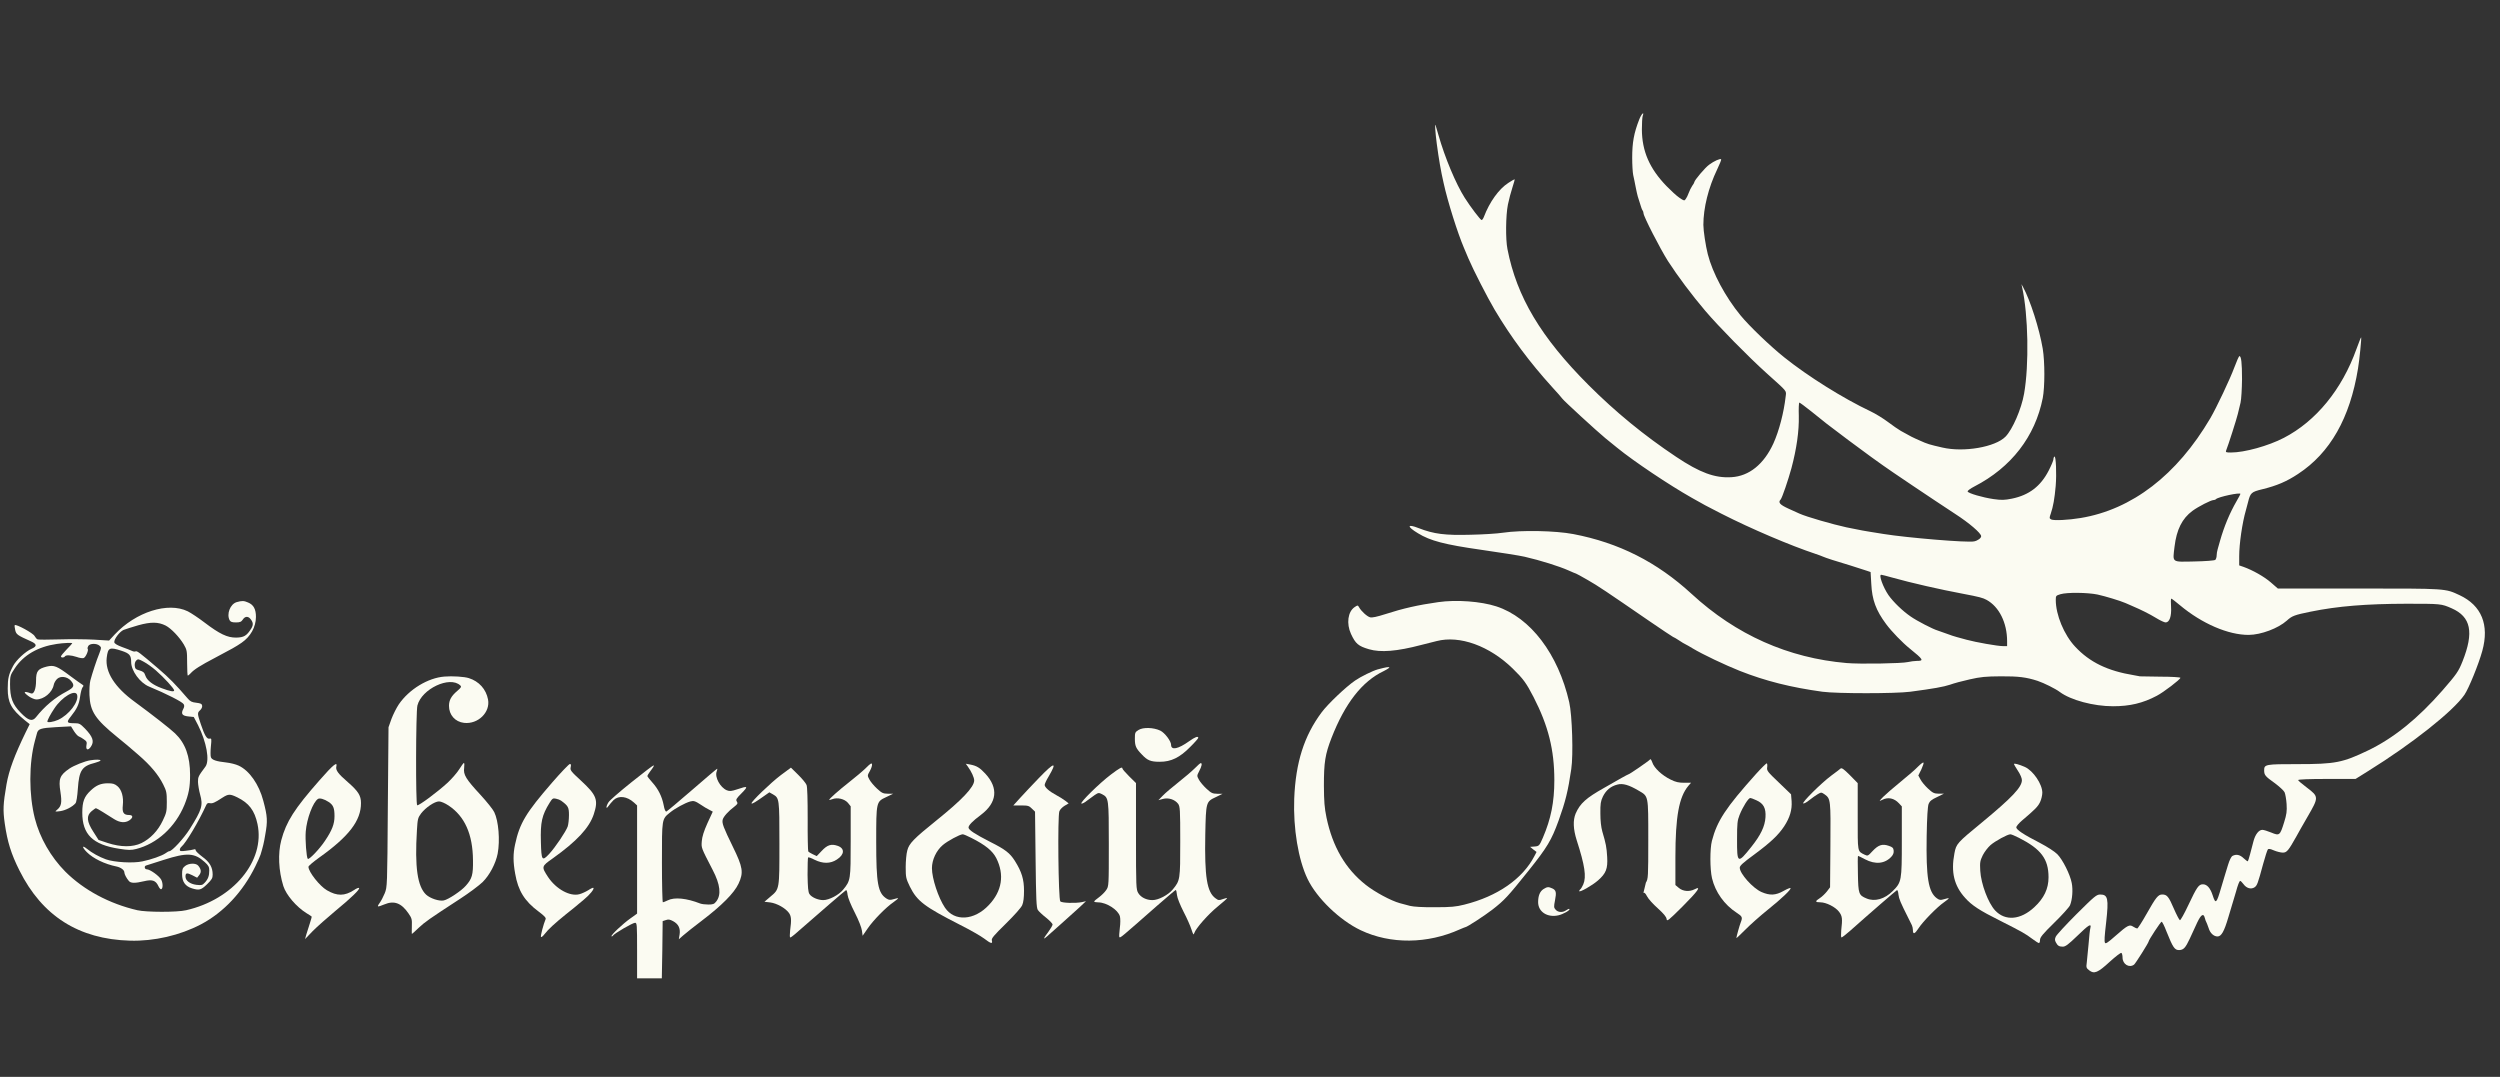
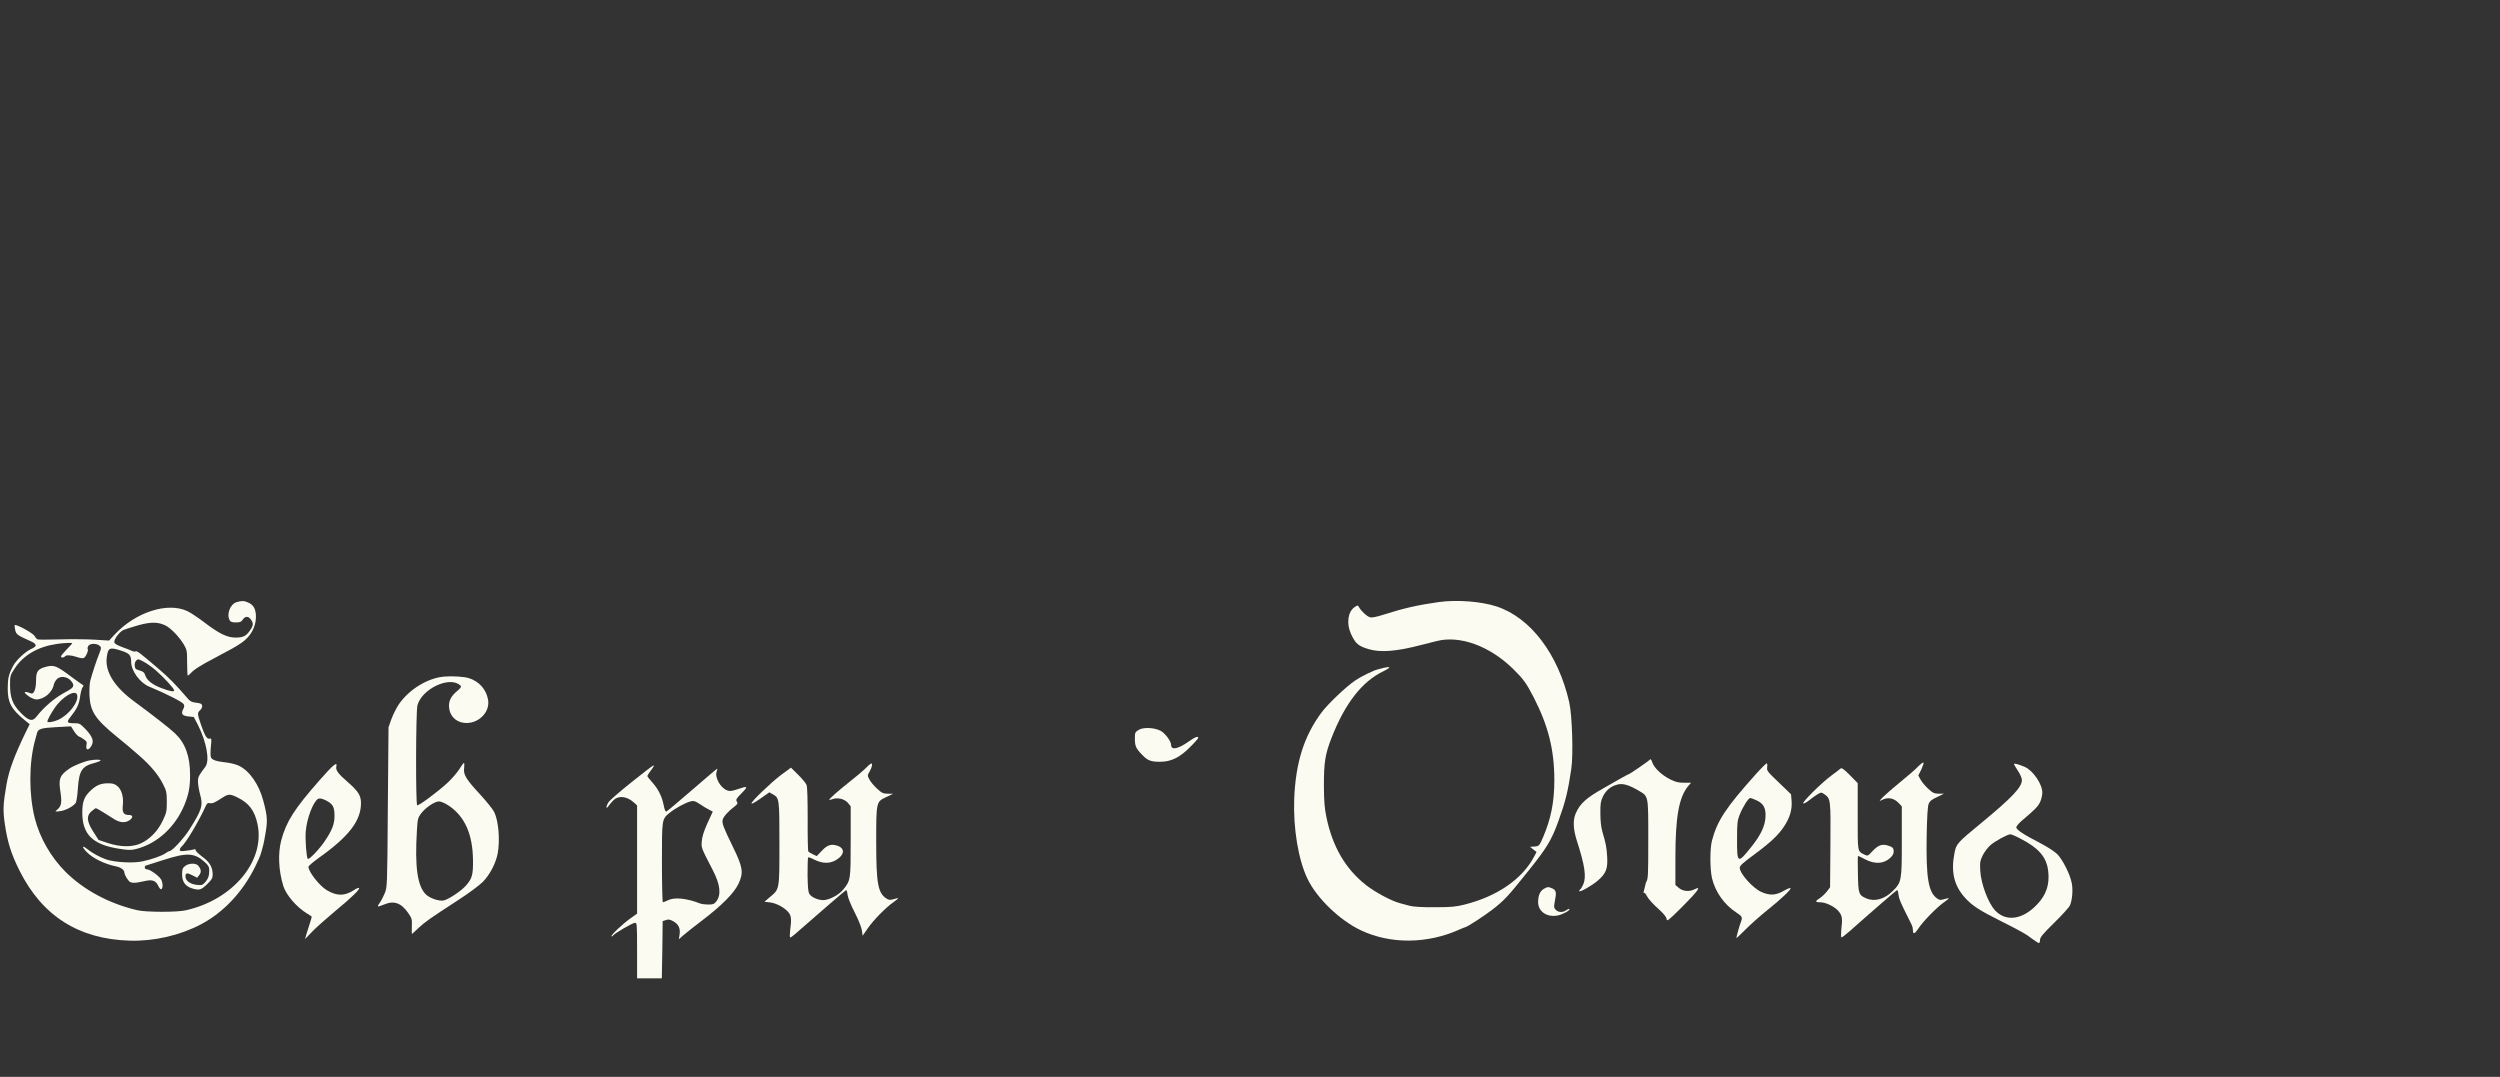
<svg xmlns="http://www.w3.org/2000/svg" version="1.1" id="Слой_1" x="0px" y="0px" width="9806.4px" height="4224px" viewBox="0 0 9806.4 4224" style="enable-background:new 0 0 9806.4 4224;" xml:space="preserve">
  <rect x="0" y="0" width="9806.4" height="4224" fill="#333333" stroke="none" />
  <style type="text/css"> .st0{fill:#FBFBF2;} </style>
-   <path class="st0" d="M6430,468.5c-20.9,53.8-27.6,90.3-27.6,150.7c0,27.1,1.8,57.4,4,67.6c2.2,10.2,6.7,30.7,9.3,45.4 c2.7,14.7,6.7,31.6,8.4,37.8c2.2,6.2,6.2,20,9.8,31.1c3.1,11.1,7.1,21.8,9.3,24.5c1.8,2.2,3.6,7.1,3.6,11.1 c0,12,64.9,138.3,95.5,186.8c37.8,58.7,95.1,135.2,146.6,195.6c53.3,62.7,169.3,180.5,239.9,244.1c84.9,76.5,78.2,67.6,75.5,92.5 c-7.1,62.7-25.8,134.7-48,183.6c-37.3,81.8-95.5,128.5-164.4,132.5c-65.3,4-123.5-17.3-217.3-80 c-125.3-83.6-237.7-175.6-343.5-281.5c-186.6-186.8-281.7-345.9-318.1-533.6c-7.6-38.2-6.7-131.2,1.8-173.9 c4-19.6,12-50.2,17.8-67.6c5.8-17.8,9.8-32,8.4-32c-1.3,0-12.4,6.2-24.4,14.2c-36.9,23.6-73.8,74.7-96,133.4 c-2.7,7.1-6.7,12.4-8.9,12.4c-4.4,0-44-52-66.2-87.2c-34.7-54.7-77.8-157.4-103.1-246.3c-5.3-18.2-10.7-35.6-11.1-37.8 c-4-12.5-1.3,28,4.4,71.1c8,60.5,16,107.2,27.1,155.6c15.6,71.6,55.1,196.5,79.5,253.4c3.1,7.1,11.1,26.2,17.8,42.2 c17.8,42.2,74.2,152.5,102.6,200.5c64.9,109.4,138.2,207.2,225.7,303.7c20,21.3,37.3,41.8,39.5,44.9c4,7.1,137.7,129.8,169.3,155.6 c12,9.8,32.9,26.7,46.6,37.8c64.9,52.9,203.5,145.8,293.3,196.5c43.5,24.9,56,31.6,116,62.2c116,59.1,269.7,124.5,368.8,157.4 c11.1,3.6,24,8.5,28.9,10.7c11.1,4.9,47.5,16.9,108.9,35.1c25.8,8,53.8,16.9,62.2,20l15.6,5.3l2.7,46.2 c3.1,63.1,18.2,104.1,58.2,157.9c21.3,28.9,64.4,73.4,93.3,96.5c53.3,43.1,56,48,26.7,48c-8.9,0-24.4,2.2-34.2,4.4 c-23.1,5.8-187.9,8.5-240.4,4c-229.3-19.6-434.1-110.7-608.3-271.2c-136.4-125.4-285.3-200.5-464.3-234.8 c-69.8-13.3-203.5-16-275.5-5.3c-23.1,3.6-80,7.1-126.6,8c-100.9,2.7-144.4-2.7-203.9-25.8c-46.2-18.2-48-7.1-3.1,20 c48.4,29.8,105.3,44.5,248.4,64.9c71.1,10.2,151.1,22.7,169.7,27.1c61.8,14.2,136.9,37.8,172.4,53.8c15.1,6.7,28.4,12.5,29.8,12.5 c0.9,0,21.3,11.1,45.3,24.9c42.7,24.5,70.7,43.6,243.5,162.3c46.6,32,87.5,59.1,91.1,60.9c3.6,1.3,14.7,7.6,24.4,14.2 c9.8,6.7,20.9,13.3,24.4,14.7c3.6,1.8,16.9,8.9,28.9,16.5c38.2,23.1,127.5,65.4,184.4,88c101.3,40,201.3,64.9,324.3,81.8 c56.9,7.6,285.3,7.6,344.3,0c93.8-12.5,130.2-19.1,156-27.6c14.2-5.3,49.3-14.7,77.3-20.9c43.1-9.8,62.6-11.6,122.2-12 c69.8-0.4,100,3.6,144,17.8c24.9,8.4,70.2,30.7,87.1,43.6c43.1,32,132.4,56,208.8,56c65.8,0,116.9-12,171.5-40.9 c26.7-13.8,92.9-64.5,92.9-70.7c0-2.2-35.1-4.4-77.8-4.4c-42.6-0.4-79.1-0.9-80.9-1.3c-2.2-0.4-12.4-2.7-23.6-4.4 c-103.5-16.9-173.7-51.1-230.2-111.6c-44-46.7-76.4-125.4-76.4-183.6c0-16.5,0.9-17.3,18.7-22.7c25.3-7.6,105.7-6.7,144.8,1.3 c30.7,6.7,89.3,24.5,109.8,33.4c4.9,2.2,16.9,7.6,26.6,11.6c36.4,15.6,67.5,31.1,94.6,47.6c15.1,9.3,31.6,16.9,36.4,16.9 c15.1,0,23.6-24,21.3-60.9c-1.3-17.8-0.9-32.5,0.9-32.5s16.9,11.6,33.8,25.8c86.6,72.5,190.2,116.9,270.1,116.5 c48.4-0.4,115.5-25.8,149.3-56c20.4-18.7,30.2-22.2,93.3-35.1c106.6-21.8,218.6-30.7,375.4-31.1c136,0,136.9,0,177.7,17.8 c76,33.4,88.4,93.8,42.7,208.5c-16,40-23.1,49.8-78.6,113.8c-96,109.8-191.1,186.8-291.5,235.2c-100.4,48-128.4,53.8-275.5,53.8 c-128.4,0-132.4,0.9-132.4,24.5c0,18.2,4.4,23.6,40,48.9c18.7,13.8,36.9,30.2,40,36.9s6.7,27.6,8,46.2c1.8,28.9,0,40.5-9.8,72 c-16,51.6-18.2,53.4-50.2,40c-14.2-5.8-29.8-10.7-35.1-10.7c-13.8,0-28,17.8-35.1,45.8c-3.6,13.8-9.8,36.5-13.3,50.7 c-3.6,13.8-7.6,25.8-8.4,26.7c-0.9,1.3-8.4-4-16.4-11.6c-14.7-14.2-29.3-17.3-44-9.3c-4.9,2.7-12,16.9-17.8,36.5 c-5.3,17.8-11.6,37.3-13.3,43.6c-2.2,6.2-8,26.2-13.3,44.5c-18.2,62.7-21.8,65.8-33.3,29.8c-9.3-28.5-22.2-43.1-38.2-43.1 c-16.4,0-23.5,10.2-57.3,81.8c-15.6,33.3-30.7,60-32.9,59.1c-2.7-0.9-13.3-21.3-24-45.8c-20-47.1-27.1-55.1-45.3-55.1 c-16,0-24.4,10.2-61.8,76.5c-17.8,31.6-34.2,56.9-36.4,56.9s-9.3-3.1-15.6-7.1c-14.7-9.8-21.8-6.2-69.8,36 c-30.6,27.1-39.1,32.5-41.3,26.7c-2.7-6.2-1.8-24,4.9-80.9c10.2-92,6.7-108-23.1-108c-14.7,0-21.8,5.8-92.9,76.5 c-42.2,42.2-79.1,82.3-81.8,88.9c-4,8.9-4,14.2,0.4,22.2c7.1,13.3,12.4,16.9,27.5,16.9c10.2,0,21.8-8.9,56.4-42.2 c45.3-44,56.4-50.7,51.5-31.1c-1.8,6.2-4.9,34.7-7.1,63.6c-2.7,28.5-5.8,61.4-7.1,72.5c-2.7,18.7-1.8,21.3,9.8,30.2 c19.1,15.1,33.8,9.3,80.4-33.8c22.7-20.5,43.1-36.5,45.8-34.7c2.2,1.3,4.4,9.8,4.4,18.2c0,26.2,26.2,42.2,45.3,27.6 c5.8-4.5,56.9-85.8,56.9-90.3c0-5.8,48-78.7,51.1-77.8c2.7,0.4,11.1,17.3,18.7,37.4c25.8,64.5,32.4,73.8,49.8,73.8 c17.3-0.4,24.9-8.4,41.8-44.5c8.4-18.2,21.8-46.7,29.3-63.6c15.1-31.6,24.9-37.8,29.8-17.8c1.8,7.1,4.4,14.2,6.2,16.9 c1.3,2.2,5.3,12.9,8.9,23.1c5.8,19.6,20,32.5,34.7,32.5c15.1,0,26.2-19.6,42.6-75.6c9.3-30.7,18.2-60.5,20-66.7 c2.2-6.2,6.2-20,9.3-31.1c8-29.3,13.8-44.5,17.3-44.5c1.8,0,7.6,5.8,12.9,12.9c11.6,16,29.3,20.9,42.7,12.5 c10.7-7.1,13.3-14.7,34.2-92c7.6-28,16-53.4,18.2-56.5c3.1-4,8.9-3.1,24.4,3.6c10.7,4.5,26.7,8.5,34.7,8.5 c15.6,0,22.2-8.5,52.4-62.3c5.8-11.1,26.2-46.7,44.9-79.1c44-76,44-77.8-2.7-113.4c-19.1-14.2-34.7-27.6-34.7-29.8 c0-2.7,43.5-4.4,112.4-4.4h112.9l49.8-31.1c171.1-106.3,332.8-234.3,377.2-298.8c16.9-24.5,56-120.5,70.2-172.5 c28-101.8-2.7-177.9-88.9-218.3c-57.3-26.7-49.3-26.2-395.9-26.2H8935l-27.6-24c-26.2-22.7-70.2-47.6-107.1-60.9l-16.9-5.8v-36 c0-48.5,12-131.2,26.2-180.1c2.2-8.5,6.2-22.7,8.4-31.6c9.3-37.3,12.9-40.5,56.4-51.1c56.4-13.8,95.1-30.2,140-60 c125.7-82.3,203.5-219.2,235-413.1c5.8-34.2,14.2-120.9,12.4-122.7c-0.9-0.9-8.9,20-18.6,46.2c-56.9,158.7-158.6,282.8-284.8,348.2 c-60.9,31.6-154.2,57.4-207.1,57.4c-19.6,0-21.8-0.9-19.1-8c8-19.6,41.8-125.4,45.8-143.2c2.7-11.1,7.6-31.1,10.7-44.5 c3.1-13.8,5.3-53.8,5.8-91.2c0-64.5-3.1-91.2-10.2-91.2c-2.2,0-11.1,20.5-20.4,45.4c-16,43.6-69.8,157.4-93.8,198.3 c-131.1,222.8-307,357.9-508.7,391.3c-47.1,8-105.3,10.7-115.1,5.8c-8-4.4-8-5.8-1.8-23.6c9.3-27.6,14.7-58.2,19.1-108 c4-48.5,0.9-119.2-4.9-115.2c-2.2,1.3-4,6.2-4,10.7s-8.4,24.5-18.7,44.5c-31.6,61.4-76.9,96-144,109.8c-28.9,5.8-40.4,6.2-72,1.8 c-42.7-6.2-99.5-22.7-101.8-29.8c-0.9-3.1,10.7-11.6,26.2-19.6c144.9-74.7,238.6-196.1,268.4-346.8c8.4-43.6,8.4-142.3,0-193.4 c-13.3-78.7-48.9-190.3-77.3-242.3l-6.2-11.1l2.7,12.5c24,107.6,27.6,304.6,7.6,417.1c-10.2,59.1-45.3,140.5-72.9,168.5 c-40,40.9-163.5,62.3-247.5,42.7c-51.1-11.6-59.5-14.2-88.9-27.6c-27.6-12-35.6-16-74.2-37.8c-9.3-5.3-32-20.9-50.2-34.7 s-49.3-32.9-68.9-42.2c-106.2-50.2-244.4-136.5-337.7-211.2c-55.1-44-136.9-122.3-172-165c-59.1-72-109.8-166.3-128.4-240.1 c-8-31.1-17.3-91.6-17.3-114.7c0-66.3,19.6-145.8,54.2-217.9c9.8-20.5,16.9-37.8,15.6-39.6c-4-3.6-27.6,6.7-47.1,21.3 c-15.6,11.1-58.2,61.4-58.2,68.5c0,1.8-3.6,8.4-8.4,14.7c-4.4,6.7-10.7,19.1-13.8,28c-3.1,8.9-8.4,19.6-11.6,23.6 c-5.3,7.6-6.7,7.1-24.9-5.3c-10.7-7.1-33.3-28-50.6-45.8c-66.6-68.9-96-137-96.4-221.9c0-23.1,1.3-46.7,3.1-52.5 C6450.9,434.7,6438.9,446.2,6430,468.5z M7104.6,1613.5c23.5,18.7,50.6,40.4,60.4,48.4c26.6,20.9,143,108,175,130.7 c15.5,11.1,36.4,26.2,46.6,33.3c22.2,16.4,194.1,132,281.1,188.9c57.3,36.9,103.5,76.9,103.5,88.4c0,7.6-12.9,17.3-27.5,20.4 c-24.4,5.8-263.3-14.2-354.4-28.9c-13.3-2.2-38.2-6.2-55.5-8.9c-16.9-2.7-39.1-6.7-48.8-8.9c-9.8-1.8-28.9-5.8-42.2-8.4 c-53.7-11.6-156.8-41.3-184.3-53.8c-4.9-2.2-24.4-11.1-43.1-19.5c-34.2-15.6-41.8-24.5-30.6-36c5.8-6.7,29.3-75.5,42.2-122.7 c20.4-76.4,30.2-146.2,28.9-204.4c-0.9-29.3,0-52.9,2.2-52.9C7060.2,1579.3,7081.1,1594.8,7104.6,1613.5z M8788.2,1937.5 c0,1.3-6.7,13.8-14.7,27.6c-27.5,47.6-49.3,100-65.3,156.4c-3.1,11.1-7.1,25.8-9.3,32.9c-2.2,7.1-4,18.2-4,24.9s-2.7,14.2-5.3,16.9 c-3.6,2.7-38.6,5.3-82.6,6.2c-90.2,1.8-84.8,5.8-77.3-57.8c8-67.1,29.7-110.7,70.6-140.9c23.1-16.9,72.4-42.2,82.6-42.2 c3.1,0,7.6-1.3,9.3-3.6C8701.1,1949,8788.2,1930.4,8788.2,1937.5z M7422.2,2265.5c74.2,20.9,189.2,47.1,277.6,63.6 c65.3,12.4,78.2,16,92.8,24c49.3,27.1,80.4,89.8,80.4,162.2v19.1h-16.9c-20.4,0-105.7-15.1-141.7-24.9c-14.2-4-31.5-8.5-39.1-10.7 c-7.1-1.8-25.3-7.6-40-13.3c-14.7-5.3-30.6-10.7-35.1-12.4c-18.2-5.3-80.4-37.3-105.3-54.7c-32-21.8-68.4-57.3-87.5-84.4 c-21.3-31.5-38.6-79.5-28.4-79.5C7380.9,2254.4,7400.5,2259.3,7422.2,2265.5z" />
  <path class="st0" d="M928.3,2361.9c-25.3,7.6-40.4,46.7-27.5,71.1c3.6,6.2,9.3,8.5,24.4,8.5c16,0,21.3-2.2,27.1-11.1 c8.4-12.9,20-14.2,29.3-3.6c12,14.2,12.9,24,4,38.7c-17.8,28.4-28.9,35.1-59.5,35.5c-34.2,0.4-64.8-14.2-124.3-59.5 c-22.6-17.3-52-36.9-65.3-43.6c-77.3-37.8-203.4,2.2-286.4,90.7l-22.2,24l-60-3.6c-32.9-1.8-94.6-2.2-136.8-0.9s-79.9,1.3-83.5,0 c-3.6-1.3-8.9-7.6-12-13.3c-5.3-11.1-72.4-47.6-77.7-42.7c-1.3,1.8-0.4,10.2,1.8,19.6c4,16.9,8,20,61.7,44 c24,10.7,24.4,19.6,2.2,29.3c-23.5,10.2-60.4,44.4-72.4,67.6c-16.9,32-20.9,48.4-20.9,88c0,55.5,13.3,80.4,66.2,124l20,16l-16,32.4 c-43.5,89.8-65.3,148-75.1,204.4c-13.3,77.3-14.2,100-6.7,152.9c10.2,71.5,24.9,119.1,57.7,184.4 c89.3,178.6,232.3,269.3,433.4,275.1c95,2.7,196.3-20.9,278.4-64c89.3-47.1,164.8-128,213.6-228c9.3-19.1,18.7-39.6,20.4-45.8 c9.3-31.1,12.9-44.9,18.2-77.3c9.8-54.2,8.9-72-7.5-133.3c-16.9-64.9-55.1-119.1-96.8-138.2c-11.1-5.3-32.9-10.7-48.9-12.4 c-38.6-4-56.8-10.2-60-20.9c-1.8-4.9-1.8-23.6,0-41.8c3.1-30.7,2.7-32.5-4.9-30.7c-10.7,2.7-19.5-12-34.6-56.9 c-13.8-40.9-14.2-44.4-2.7-54.7c5.3-4.9,8.9-12.4,8-17.3c-0.9-7.6-5.3-9.8-23.1-12c-17.8-1.8-24-5.3-34.6-17.8 c-46.2-53.8-71.9-80-114.6-116.4c-73.3-62.7-83.9-70.7-89.3-67.1c-2.7,1.3-9.3,0.4-14.2-2.2c-5.3-2.7-22.6-9.3-38.6-15.1 c-18.2-6.7-29.3-13.3-30.2-18.2c-2.2-11.5,20.9-42.2,36.4-48.9c7.5-3.1,33.8-11.1,57.7-18.2c49.7-13.8,78.2-13.3,107.5,1.3 c21.3,11.1,53.3,44.4,71.1,74.2c12,20.9,12.9,24.9,12.9,72c0,27.6,1.3,50.2,2.7,50.2s6.2-4.4,11.1-9.3c12.9-14.7,39.1-31.1,95-60.4 c66.6-35.1,82.6-44,105.2-59.6c35.1-24.4,55.5-60.9,56-100.9c0-30.7-9.3-48-31.1-56.9C956.7,2356.1,949.2,2356.1,928.3,2361.9z M283.5,2523.2c0,0.9-9.8,12-22.2,24.4c-12,12.4-22.2,24.9-22.2,27.1c0,5.8,12,5.8,15.5,0c4-6.2,23.5-5.3,46.2,2.2 c10.7,4,22.6,5.8,27.1,4.4c8.4-2.7,20.9-31.6,16-36.4c-1.3-1.3-0.4-6.2,2.2-10.7c5.3-10.7,33.3-11.6,44.4-1.3 c7.5,6.7,7.5,8-0.9,30.2c-11.1,27.1-27.5,77.3-35.1,105.8c-3.1,11.5-4.4,36.4-3.6,57.8c2.7,64,22.6,94.2,108.4,164 c19.5,15.6,37.3,30.2,40,32.9c2.7,2.2,22.6,19.5,44,37.8c47.1,40.9,77.7,77.3,96.8,115.5c12.9,25.8,14.2,32.5,14.2,68.9 c0,36.9-1.3,42.7-16,73.3c-18.7,39.6-48.4,70.7-83.5,88c-34.2,16.4-80.4,16.4-132.3-0.4l-36-12l-20.4-32 c-26.2-40.4-28-63.1-6.7-80.9c7.5-6.2,15.1-11.6,16.9-11.6s13.8,6.7,27.1,15.1c13.3,8.4,33.3,20.9,44,27.6c22.6,14.2,43.1,16,60,4.9 c15.5-10.7,15.1-20.9-1.3-20.9c-21.3,0-27.5-9.8-24.4-38.2c3.6-32-4.4-61.3-21.3-75.1c-10.7-8.9-18.2-11.1-37.3-11.1 c-27.5,0-45.7,7.6-67.5,28.4c-25.3,23.6-32.9,43.6-32.9,87.1c0,84.9,40.9,125.3,144.3,141.3c37.3,5.8,47.5,5.8,67.1,0.9 c82.2-20.9,153.2-85.8,189.2-172.9c16.9-41.8,22.2-69.3,22.2-117.3c0-73.8-18.7-124.9-59.1-163.5c-19.1-18.2-86.6-71.1-158.1-123.6 C450.1,2696,411.9,2636,418.6,2580c4.9-40,10.7-42.7,58.6-27.1c31.1,10.2,37.3,17.8,37.3,44c0,34.2,34.6,81.8,70.6,96.4 c67.5,28,129.7,59.5,135.4,68.9c3.1,5.3,2.7,10.7-1.3,18.2c-10.2,19.1-5.3,27.1,19.1,29.8l21.8,2.2l16.9,32.4 c33.3,66.2,46.2,138.2,28.9,162.2c-28.4,38.2-29.3,40.4-29.3,60.4c0.4,11.1,4,33.3,8.4,49.3c12,42.7,7.1,59.1-40.9,135.5 c-22.6,36-69.3,86.7-79.9,86.7c-2.2,0-9.3,3.6-15.5,8.4c-14.2,9.8-55.5,24.4-90.2,31.5c-36.4,8-111,3.6-143-8 c-26.6-9.8-53.7-24.4-75.1-41.8c-19.5-15.6-19.1-5.8,0.4,13.8c24.9,24.9,70.2,46.7,115.9,56c17.3,3.6,31.1,13.8,31.1,23.1 c0,6.7,7.6,21.8,17.3,33.3c7.6,9.8,24.4,9.8,60.4,1.3c31.5-7.6,45.3-3.1,55.5,18.7c3.6,8,8.9,13.8,11.1,12.9 c7.5-2.2,7.5-23.6,0.4-37.3c-7.5-14.7-44-40.9-56.8-40.9c-8.9,0-11.1-12.9-2.2-15.1c2.7-0.9,34.2-10.7,69.7-22.2 c90.6-28.9,119.9-27.6,159.9,8.9c14.7,13.3,17.8,19.1,17.8,33.3c0,20.9-4.9,34.2-18.2,48c-8.4,9.3-12.4,10.2-32,8 c-25.3-3.1-43.1-16.4-43.1-32.4c0-14.7,5.3-16,26.6-5.3l19.1,9.8l8.4-10.7c8.9-11.1,7.5-23.1-4.4-36.9c-9.3-10.7-36.9-9.8-51.5,1.8 c-9.8,8-11.5,12.4-11.5,32.9c0,28.9,12.9,46.7,39.1,54.7c28,8.4,35.1,6.7,58.6-16c18.7-18.2,22.2-24,22.2-37.8 c0-28.9-11.5-49.3-40.4-70.2c-14.2-10.7-26.2-22.2-26.2-25.3c0-4-2.7-5.3-7.1-3.6c-4,1.3-17.8,4-31.1,5.3c-19.5,2.7-24,1.8-24-3.6 c0-4,2.7-9.3,6.2-12c17.8-15.1,67.5-98.2,97.3-163.5c3.1-7.1,7.1-9.3,13.8-7.6c10.2,2.2,19.1-1.3,50.2-21.8 c23.1-14.7,29.3-14.7,57.3-1.3c46.6,22.7,68.4,51.6,79.9,105.3c30.6,144.4-95.5,296-280.2,337.8c-35.5,8.4-155.9,8-191,0 c-109.7-25.3-210.1-79.1-282.4-151.1c-57.3-57.8-100.4-132.9-119.9-209.3c-23.5-92.4-23.5-216.4,0.4-304.4 c2.7-9.8,6.2-22.2,7.5-27.6c4.4-19.1,13.8-22.2,75.5-25.8l58.6-3.1l11.5,18.7c6.2,9.8,15.1,19.6,19.1,20.9c4,1.3,13.3,6.7,20,11.6 c11.1,7.6,12.4,10.7,9.8,23.6c-3.1,18.2,6.7,20.9,17.3,5.3c14.2-20.4,8.4-38.7-23.1-71.5c-19.5-19.6-21.8-20.9-44-20.9 c-27.5,0-29.3-4-11.1-26.7c23.1-28.9,32-47.1,36-77.3c2.2-16.4,6.7-32.9,9.8-36.9c4.9-5.3,4.4-7.6-1.3-10.7 c-4-2.2-24.9-17.3-46.6-33.3c-52.8-39.6-63.9-44-92.4-37.3c-35.1,8.9-42.2,17.8-42.2,55.6c0,32-8.4,53.8-19.5,49.8 c-29.8-11.1-33.3-5.8-8,12c9.3,6.2,22.2,11.6,28.4,11.6c29.8,0,62.6-27.1,68.4-56.9c1.3-7.6,7.5-18.2,13.3-23.6 c13.8-12.9,39.5-9.3,54.2,7.1c15.5,18.2,12.9,26.2-16.4,41.8c-47.1,24.9-86.2,57.8-121.2,101.8c-14.2,17.3-29.3,12.9-59.5-18.2 c-32.4-33.3-41.7-58.7-41.7-112c0-32.4,0.9-35.5,18.7-62.2c33.8-51.6,91-84.9,164.8-95.6C248.8,2521.9,283.5,2520.6,283.5,2523.2z M611.6,2629.9c32.4,28.4,71.5,71.1,71.5,78.2c0,6.7-15.1,4-49.7-8.9c-34.6-12.9-56.8-30.2-63.1-48.9c-4-12.4-8-16-22.6-20.4 c-15.1-4-17.8-6.7-19.1-18.2c-0.9-8,1.3-16.4,5.8-20.9c7.1-6.7,8.9-6.2,29.3,4.9C575.7,2601.9,597.4,2617.4,611.6,2629.9z M302.6,2725.9c7.1,27.1-32,78.2-74.6,97.8c-17.8,8-42.2,12-42.2,6.7c0-5.8,12.4-29.3,27.5-51.6 C243,2733.4,296.3,2702.3,302.6,2725.9z" />
  <path class="st0" d="M354.5,2982.3c-21.3,3.1-64.4,20.4-82.2,32.5c-38.2,26.2-43.5,40.4-35.1,92.4c6.2,40.9,3.6,55.1-12.9,68.9 c-9.8,8-9.8,8.5,11.1,5.8s48.8-16.9,60.8-31.1c3.6-4.4,7.1-26.2,9.3-57.8c4.9-71.5,16-88,67.5-100.9c11.5-3.1,21.3-7.1,21.3-9.3 C394.5,2979.2,375.4,2978.8,354.5,2982.3z" />
  <path class="st0" d="M5641.7,2361.9c-79,11.1-139.4,24.9-207.8,47.1c-32,10.2-52,14.7-59.5,12.4c-11.5-2.7-35.1-24-43.5-39.6 c-4.9-8.4-5.3-8.4-17.3-0.4c-26.6,17.8-32.9,64.9-14.2,105.3c17.8,38.2,28.4,47.6,70.6,60c45.3,13.3,108.8,8.5,205.2-16.9 c19.5-4.9,46.6-12,59.9-15.1c91-23.6,207.8,19.1,298.9,108c41.3,40.4,52.8,56,81.7,112c57.7,112.4,81.3,206.7,81.3,325.8 c0,85.8-13.3,151.6-44.9,225.3c-13.8,32-15.1,33.3-32.9,34.7l-17.3,1.3l12.4,10.2l12.9,9.8l-8,15.5 c-46.2,89.8-145.2,158.7-275.3,191.1c-33.3,8.4-52.4,10.2-115.5,10.2c-48.8,0.4-83.5-1.8-97.7-5.3c-12-3.1-30.2-8-40-10.7 c-34.2-9.3-98.1-43.6-133.7-72c-79.5-62.7-129.7-149.3-153.7-263.5c-8-38.7-9.8-62.7-10.2-125.8c0-91.6,4.9-122.2,29.8-186.7 c53.3-136.4,119.9-221.8,204.7-262.2c14.2-7.1,24-13.8,22.2-14.7c-3.6-2.2-12-0.9-45.7,8c-19.1,5.3-66.6,28.4-88.4,43.6 c-36,24.4-107,92-131.5,124.9c-68.8,92.4-101.7,196-107.5,338.2c-4.4,116.9,16,240,52.4,315.5s126.1,161.8,208.3,200.9 c116.8,55.5,262,54.2,389.5-3.6c10.7-4.4,20-8.5,21.3-8.5c6.2,0,75-44.9,106.6-69.3c46.6-36.4,59.5-50.2,141.7-152.9 c72.4-90.7,89.3-118.7,117.2-195.6c26.6-73.8,37.3-116.4,49.7-202.2c8.4-55.1,3.6-211.6-8-262.2c-43.1-188.9-151.9-332.4-286-376 C5808.7,2358.8,5712.8,2351.7,5641.7,2361.9z" />
  <path class="st0" d="M1743.4,2653.9c-64.4,4.9-138.6,49.8-179,108.9c-9.3,13.8-22.2,39.5-28.9,57.3l-11.5,32.5l-2.7,313.3 c-2.2,312.4-2.2,313.3-12.4,338.6c-5.8,13.8-14.2,30.2-19.5,36.9c-4.9,6.2-8,12.4-6.7,13.8c1.3,1.3,12.4-2.2,24.9-7.6 c38.2-16,66.6-5.8,94.6,35.1c13.3,19.1,14.2,23.6,13.3,50.7c-0.4,16.9-0.4,30.2,0,30.2c0.9,0,12.9-10.7,26.6-24 c25.3-23.6,38.2-32.9,163-114.2c35.1-22.7,74.6-52.5,87.9-65.3c27.5-27.1,51.5-72.9,59.1-111.6c9.8-52,3.6-128-13.3-162.7 c-4.9-10.7-29.3-40.9-53.7-67.6c-57.3-61.8-68.4-79.5-64.4-106.2c1.3-10.7,0.9-19.5-0.9-19.5c-1.8,0.4-10.2,11.5-18.6,25.3 c-8.4,13.3-28.4,36.4-44.4,51.5c-38.2,35.5-115,92.9-120.4,89.3c-6.2-3.6-5.3-366.6,0.9-391.1c16.4-65.3,127-117.3,167.9-79.1 c5.8,5.3,4,8.5-12,22.2c-23.1,19.6-32,36-32,58.2c0,35.5,24,62.7,59.1,66.7c54.6,6.2,103.5-41.3,94.1-91.6 c-7.6-40.4-35.5-71.5-75.5-84C1821.5,2654.3,1774.5,2651.2,1743.4,2653.9z M1759.4,3159.6c63.5,42.2,95,112.4,95.9,214.6 c0.9,57.3-3.6,72.4-28,100c-17.3,20-68.4,54.2-86.6,57.8c-17.8,4-53.3-8-69.3-22.7c-34.2-32.5-44.8-108.4-36-252.4 c2.7-44.4,3.6-48.9,16.4-66.2c18.2-23.6,53.3-47.1,70.2-47.1C1729.6,3143.6,1745.2,3150.3,1759.4,3159.6z" />
  <path class="st0" d="M4466.3,2863.2c-13.8,8.4-14.7,10.7-14.7,34.2c0,28.5,4,37.8,26.2,60.9c23.1,24.9,35.5,29.8,71.9,29.8 c44,0,78.2-16.4,119.5-58.7c17.3-16.9,31.1-32.9,31.1-35.1c0-8-12.4-3.6-36,13.3c-43.1,30.7-70.6,36.4-70.6,14.2 c0-14.7-24.9-47.6-42.6-56C4524.9,2853.4,4484,2852.1,4466.3,2863.2z" />
  <path class="st0" d="M6446.3,3502.8c3.6-3.1,8,0.9,14.2,12.9c4.9,9.8,23.5,30.7,42.2,47.1c23.1,20.9,33.7,33.8,34.6,41.8 c1.3,11.1,5.8,7.6,62.6-48.9c59.9-60,75.9-82.2,47.5-67.6c-20.4,10.7-45.7,8.4-61.7-4.9l-13.8-11.6v-109.3 c0-159.1,14.2-236,50.6-279.5l10.7-12.4h-27.5c-20.9,0-32.9-2.7-52.4-12.4c-33.7-16.4-64.8-45.3-71.9-67.1 c-3.6-10.2-7.1-15.1-8.9-12c-3.1,4.9-80.4,58.2-84.4,58.2c-0.9,0-13.8,6.7-28,14.7c-14.2,8.4-44.8,25.8-67.9,38.7 c-71.1,40-94.1,60.9-111.5,100.4c-11.1,26.7-9.8,60.9,4,104.9c32,99.1,38.6,143.5,25.8,173.3c-4,8.9-8.9,17.3-11.5,19.1 c-2.2,1.3-4.4,4.9-4.4,7.1c0,7.1,51.5-22.2,73.7-41.8c31.5-27.6,38.6-45.8,36-91.6c-2.2-38.7-4.9-52-19.1-100.4 c-4.9-17.3-7.6-42.2-7.6-71.1c-0.4-37.8,1.3-47.6,9.8-65.8c12.4-24.9,30.6-40.4,56.9-47.1c20.9-5.8,45.3,1.3,83,23.6 c39.5,23.1,38.2,16.4,38.2,191.5c0,148-0.4,155.1-9.3,169.3" />
  <path class="st0" d="M3396.9,3012.1c-12,12-42.2,37.3-66.6,56.4c-41.3,32.4-77.7,64.9-77.7,68.9c0,1.3,5.3,0,12.4-2.7 c20-7.6,47.5-0.9,60.8,14.2l11.1,13.8v136.9c0,151.5-0.4,154.2-29.3,189.8c-17.3,21.3-55.5,41.3-78.6,41.3 c-20.4,0-45.7-11.1-53.7-23.6c-5.3-7.6-6.7-25.8-7.6-75.6c0-36.4,0.9-67.1,2.2-68.4c1.3-1.3,12.9,2.7,25.3,9.3 c32.4,16,62.2,16,87.5-0.9c30.6-19.6,31.5-44,2.7-53.8c-24.9-8.5-40.4-3.6-62.6,20.4l-19.1,20l-15.1-7.1c-8.9-4-16.9-9.3-18.2-11.5 c-1.3-2.7-2.7-59.1-2.2-126.2c0-77.3-1.3-126.2-4.4-134.2c-2.7-7.1-17.8-25.3-33.3-40.4l-28-27.6l-39.5,29.3 c-39.1,29.3-119.5,106.7-115,111.1c2.7,2.7,16.9-6.2,48.9-28.9l20.9-14.7l14.2,8c24.9,14.7,25.3,16,25.3,191.5 c0,184.4,0.9,179.5-36.9,211.1l-21.8,18.7l23.1,2.7c25.8,3.6,58.6,21.8,72.4,40.4c9.8,13.3,11.1,26.7,5.3,68.9 c-1.8,16-1.8,28,0.4,28s10.2-5.8,17.8-12.4c99-86.7,198.5-172.4,201.2-173.3c2.2-0.4,4.9,7.6,5.8,18.2c1.3,11.5,12.9,40,28.4,70.2 c15.1,29.3,26.6,59.1,28,70.7l2.7,20l20-28.9c21.8-32,71.5-82.7,101.3-103.1c10.7-7.6,18.7-14.2,17.8-15.1 c-0.9-0.9-8.9,0.9-17.8,3.6c-13.8,4-18.2,3.6-28-2.7c-33.3-21.8-40-58.2-40-222.6c0-156.9,0-156.9,39.1-175.1l27.5-13.3h-21.3 c-18.7-0.4-23.5-2.7-42.6-20.4c-11.5-10.7-24.9-26.7-29.3-35.1c-8.4-15.5-8.4-16,1.8-33.8c5.3-9.8,9.3-21.3,8.4-25.8 C3419.6,2991.6,3414.7,2994.3,3396.9,3012.1z" />
  <path class="st0" d="M7523.9,3006.7c-9.3,10.2-40.4,36.9-68.3,59.6c-28,22.7-59,49.8-68.8,59.5c-16.9,17.8-17.3,18.2-4.4,12 c23.5-12.4,47.5-7.1,66.5,13.3l11.1,12V3300c0,155.1-0.9,160.4-35.5,195.1c-31.5,31.6-70.5,42.7-102.5,29.3 c-31.1-12.9-32.8-17.8-34.2-96.4c-0.9-38.7-0.9-70.7,0.4-70.7s13.8,5.8,27.5,13.3c40.4,21.3,77.6,17.8,103.4-10.2 c7.1-7.6,9.7-15.1,8.9-23.6c-0.9-10.7-4.4-14.2-19.5-19.1c-24.8-8.5-40.4-3.6-63,20.4c-18.2,19.6-19.1,20.4-31,14.7 c-29.3-14.7-27.5-6.2-27.5-150.2v-130.7l-30.5-31.1c-23.9-24-32.3-29.8-36.7-26.2c-3.1,2.7-19.5,15.6-36.7,28 c-38.9,28.9-116.7,106.2-109.7,108.9c3.1,1.3,14.2-4.9,24.3-13.3c10.6-8.5,25.2-18.7,32.7-23.1c13.7-8,14.1-7.6,27.4,1.3 c23,16.9,23.4,20.9,22.1,199.1l-1.3,164.9l-12.4,16.4c-7.1,8.9-19.4,20.9-27.8,26.2c-19.5,12.4-19,16.4,1.8,16.4 c23,0,59.2,18.2,73.4,36.9c12.8,16.9,14.2,26.7,8.8,72.9c-1.3,16-1.3,28,1.3,28c2.2,0,16.8-11.5,32.7-25.3 c75.2-67.1,181.7-159.1,184.8-160.4c2.2-0.4,4.9,7.6,5.7,17.8c2.2,17.3,7.5,29.8,38.9,92.4c5.3,11.1,11.5,23.6,13.7,27.6 c2.2,4.4,4,12.9,4,18.7c0,18.7,7.1,16.4,22.1-6.7c16.8-26.2,73-83.6,100.8-102.7c10.6-7.1,18.6-14.2,17.7-15.1 c-0.9-0.9-9.3,0.9-18.1,3.6c-14.6,4.4-18.1,4-28.7-3.6c-33.2-24.4-42.5-81.3-39.8-244c1.3-75.5,4-115.5,7.5-125.8 c4.4-11.1,11.9-17.3,33.2-27.1l27-13.3H7605c-18.6-0.4-23.5-2.7-42.6-20.4c-11.5-10.7-24.8-26.7-29.3-35.6l-8.4-15.5l12-24 c6.2-13.8,10.2-25.3,8-26.7C7543,2989.9,7533.6,2997,7523.9,3006.7z" />
-   <path class="st0" d="M4686.9,3013.4c-11.1,11.1-40,36-64.4,55.1s-52,42.7-61.3,52.4l-17.3,17.8l17.8-4.9 c21.8-5.8,46.6,2.2,59.5,19.1c7.5,10.7,8.4,21.3,8.4,147.6c0,150.7-0.4,152.9-29.3,188.4c-18.2,21.8-56,41.8-79.9,41.8 c-23.5,0-45.3-10.7-55.5-27.6c-8.4-14.2-8.9-21.8-8.9-223.1v-208.4l-26.6-26.2c-14.7-14.7-26.6-28.4-26.6-30.7 c0-8.4-9.8-3.1-45.3,23.6c-44.8,33.8-123.4,111.1-115.5,113.8c3.1,0.9,12.9-4,21.3-11.1c8.9-6.7,23.1-16.9,31.1-22.7 c14.2-9.3,16-9.3,28.4-3.1c26.2,13.8,26.6,16.9,26.6,196.9c0,163.1,0,164-10.2,179.1c-5.3,8-18.2,20.9-28.4,28.4 c-10.2,7.1-18.7,14.7-18.7,16.4c-0.4,2.2,7.1,3.6,16.4,3.6c32.4,0.4,77.3,29.3,84.4,54.7c2.2,8.4,2.2,27.6-0.4,46.7 c-2.2,17.8-3.1,33.3-1.8,34.7c4,4,2.7,4.9,149.7-124.4c37.8-32.9,70.2-60.4,71.5-60.4c1.8,0,4,8.9,4.9,20c1.3,12,12,38.2,25.7,65.3 c13.3,25.3,27.1,56.9,31.1,69.8c6.7,20.4,8.4,22.7,10.7,14.7c6.2-19.5,55.1-74.7,92.8-105.3c20.9-16.9,37.3-31.6,36.4-32.5 s-8.9,0.9-17.3,4c-14.2,5.3-17.3,4.9-28-3.1c-34.2-24.4-43.5-84.4-40.4-251.1c2.7-127.6,2.7-128,41.8-146.2l26.2-12.9h-21.3 c-18.7-0.4-23.5-2.7-42.6-20.4c-11.5-10.7-24.9-26.7-29.3-35.1c-8-14.7-8-15.1,1.3-33.3c10.2-19.1,12.4-31.5,6.2-31.5 C4708.3,2993,4697.6,3002.3,4686.9,3013.4z" />
  <path class="st0" d="M6887.9,3036.1c-118.6,132.4-152.3,183.5-172.8,262.2c-8,30.7-8,111.1,0.4,146.7c12.9,54.2,48.4,104,96.4,135.1 c22.7,14.7,24,18.2,16.4,37.8c-4.9,12-17.3,57.3-17.3,61.8c0,1.3,15.5-13.3,34.6-32.4c18.7-19.1,58.2-54.2,87.5-77.8 c56-44.9,94.6-81.8,90.2-85.8c-1.3-1.8-14.2,3.6-28,11.5c-30.2,16.9-52.8,18.2-85.3,4c-34.2-14.7-85.7-72.4-85.7-95.5 c0-8,12.9-19.6,56-51.1c64.4-47.6,95-76.4,118.1-111.1c22.7-34.7,31.5-65.3,29.3-98.7l-2.2-27.1l-47.5-45.8 c-44.4-42.2-48-46.7-46.2-59.6c1.3-7.6,0.4-14.7-1.3-16C6928.7,2993.4,6909.6,3012.1,6887.9,3036.1z M6889.7,3139.2 c28,12.4,37.8,31.1,35.5,66.7c-2.2,35.5-18.7,69.8-55.5,116c-53.7,67.6-56.4,66.2-56-30.7c0-60.9,1.3-72.9,9.8-94.2 c12.4-31.5,34.6-66.7,41.8-66.7C6868.4,3130.3,6879.5,3134.3,6889.7,3139.2z" />
  <path class="st0" d="M7900,2997c0,1.8,7.1,13.8,15.5,26.7c8.9,13.3,15.5,28.4,15.5,36.4c0,27.6-38.6,68.4-157.6,166.7 c-96.8,79.5-99.9,83.1-107,120c-14.2,73.8-1.8,127.1,42.2,175.5c25.7,28.9,56.8,49.3,138.1,89.8c86.2,43.6,97.7,50.2,124.4,70.2 c12.4,9.3,24.4,16.9,26.6,16.9c2.7,0,4.4-5.8,4.4-12.4c0-10.2,10.7-23.1,56-67.6c30.6-29.8,58.6-60.9,61.7-68.4 c8.9-21.3,12-60.4,6.7-87.1c-6.2-33.3-35.5-92-56.8-113.3c-10.2-10.2-39.1-28.9-68-44c-64.4-32.9-92.8-52-92.8-61.3 c0-4,10.2-16,22.7-26.7c53.3-45.3,61.7-54.2,70.6-72c4.9-10.2,8.9-27.1,8.9-36.9c0-33.8-36-86.7-68.8-101.3 C7919.5,2998.3,7900,2993,7900,2997z M7919.1,3286.3c87,44,116.4,83.1,116.4,155.1c0,44.9-17.8,81.8-55.5,116.9 c-54.2,50.7-114.6,55.5-154.1,12.9c-27.1-29.3-55.1-103.6-58.2-155.1c-1.8-33.3-0.9-39.1,9.8-61.3c6.7-13.3,20.4-31.1,30.6-40 c19.1-16.4,66.6-42.2,77.7-42.2C7889.3,3272.5,7904.4,3278.7,7919.1,3286.3z" />
  <path class="st0" d="M1253.5,3060.5c-98.6,112-130.6,162.2-150.1,235.1c-13.8,52.4-10.7,119.5,8,180c11.1,34.7,50.6,81.3,90.6,106.2 c10.7,6.7,20,12.4,20.4,13.3c0.9,0.4-2.2,12.9-7.1,27.1c-4.9,14.2-11.1,33.8-13.8,43.6l-4.9,17.8l30.2-31.5 c16.9-16.9,56.4-52,87.9-78.2c62.2-51.1,98.6-86.2,93.7-90.7c-1.8-1.8-10.7,1.8-19.5,8c-36.9,24-66.6,24.4-106.6,0.9 c-28.4-16.4-72.4-72.4-72.4-92c0-3.6,18.7-19.1,41.3-35.5c117.7-83.6,165.2-145.8,164.8-214.7c0-29.3-10.7-46.2-51.5-81.8 c-38.2-32.9-48.4-47.1-45.3-60.9C1325,2985,1307.2,2999.2,1253.5,3060.5z M1288.6,3145.4c18.7,12,23.5,24,23.5,56 c0,30.7-9.3,55.1-37.7,97.3c-21.3,32-62.6,75.1-67.1,70.2c-5.3-4.9-10.7-76-8-107.6c4-49.8,28.4-115.1,48-127.5 C1253.9,3129.4,1271.7,3134.3,1288.6,3145.4z" />
-   <path class="st0" d="M2165.2,3070.3c-102.1,117.8-127,158.7-144.8,242.2c-8,36.9-8,68.4,0.4,114.7c11.5,66.7,36.9,107.6,91.9,148.4 c22.7,16.9,29.8,24.9,27.5,29.8c-8.4,19.6-20.9,67.1-18.2,69.8c1.8,1.8,7.6-2.7,12.9-9.8c16.4-20.9,39.1-41.8,85.7-79.6 c24.4-19.1,45.3-36.4,46.6-37.8c1.3-1.3,12-10.2,23.5-19.6c22.7-18.7,41.3-41.3,36.9-45.8c-1.3-1.3-10.2,2.7-19.5,8.9 c-9.8,6.2-25.3,13.3-35.1,16c-36.9,10.2-91.9-20-123.4-67.6c-26.2-40.4-26.2-41.3,18.7-72.9c94.1-67.1,143-119.5,160.8-172.9 c18.7-56.9,11.5-75.1-50.6-132.4c-39.1-36-42.6-40.4-40-52c2.2-9.3,1.3-12.9-3.1-12.9C2231.8,2997,2200.2,3029.9,2165.2,3070.3z M2200.7,3140.5c28,20.4,31.1,26.2,31.1,56.4c0,16.4-2.2,36.4-4.9,44.9c-7.1,20-48,80.9-72.8,108c-28,29.8-30.6,25.8-32.4-47.6 c-2.2-77.3,4-104.4,34.2-153.3c10.7-16.9,12.9-18.7,24.9-16C2188.2,3134.3,2197.1,3137.9,2200.7,3140.5z" />
-   <path class="st0" d="M3796,3006.3c14.7,20.4,25.3,43.6,25.3,55.1c0,25.8-48,76.4-148.3,156.9c-88.8,71.5-107.5,90.7-114.1,117.8 c-3.6,12.4-6.2,42.2-6.2,65.8c0,40,1.3,44.4,16.4,76c28.4,56.9,56.4,78.2,196.7,149.8c39.1,19.6,81.7,44,94.6,53.8 c26.6,20.4,34.2,22.2,30.2,7.6c-2.2-8,7.1-19.1,55.1-66.2c34.6-34.2,60-62.7,64-72.4c4.9-10.7,7.1-30.7,7.1-56 c0-45.3-8.9-74.7-36-117.8c-19.5-30.7-37.8-44.9-97.3-74.7c-59.9-30.7-84.4-46.7-84.4-56c0-8.9,16.4-25.8,48.8-49.8 c63.1-47.6,69.3-104.9,17.3-161.3c-21.8-23.6-34.2-31.1-59.5-36l-17.3-3.1L3796,3006.3z M3809.3,3286.3 c56.4,28.4,83.9,51.1,98.6,79.6c32.9,65.3,22.7,129.8-29.3,184.4c-57.3,60.9-134.6,65.3-171.9,10.2 c-26.2-39.1-51.1-114.7-51.1-155.1c0-32.4,16.9-68.9,42.6-90.7c18.7-16,66.6-41.8,78.2-42.2 C3779.6,3272.5,3794.7,3278.7,3809.3,3286.3z" />
  <path class="st0" d="M2476.7,3068.6c-45.5,36.4-86.1,71.5-90.1,78.7c-10.2,16.4-10.2,29.8,0,14.7c4-6.2,13.4-16.4,20.1-23.6 c20.5-19.1,52.6-15.1,80.3,9.8l12,11.1v212v212.4l-25.4,18.2c-30.8,21.8-78.5,66.7-74.9,70.7c1.3,1.3,4,0,5.8-2.7 c5.4-8.5,77.1-50.2,86.5-50.2c7.6,0,8,6.2,8,108.9v108.9h48.6h48.4l2-112.5l1.3-111.9l12.5-4c9.8-3.6,15.6-2.7,28.1,4 c21.4,11.6,29.4,28,25.9,52l-3.1,19.1l17.8-15.5c9.8-8.5,42.4-34.7,73.1-57.8c77.6-59.1,125.8-107.5,143.2-144.4 c20.5-44,17.4-64.4-22.3-145.3c-37-76-43.3-92-39.7-106.2c3.1-12,22.3-33.3,45.5-50.7c12.9-10.2,14.7-12.9,9.8-20.4 c-4.5-7.1-2.2-11.5,19.2-32.9c26.7-27.1,24.5-29.3-16.9-15.1c-24.1,8-29.9,8.4-41.5,4c-25.9-11.1-48.2-51.5-39.7-73.8 c2.2-5.8,3.1-10.7,1.8-10.7s-45.5,37.3-98.1,83.1c-53.1,46.2-98.6,84-101.2,84.9c-3.6,0.4-7.6-8.9-10.3-24.4 c-6.7-34.7-21.4-64-44.6-89.8c-10.7-12-19.6-23.1-19.6-25.3c0-1.8,4.5-9.3,10.3-16.9c14.3-19.1,17.8-24.9,13.4-24.4 C2561,3002.4,2522.2,3032.1,2476.7,3068.6z M2749.7,3157c9.8,6.7,24,15.5,32,19.1l14.2,7.6L2775,3229 c-14.2,31.5-20.9,53.3-22.2,70.7c-1.8,26.7-3.6,23.1,42.6,112.4c30.2,57.8,34.6,98.2,13.8,124.4c-7.6,9.8-12.9,11.6-30.6,11.6 c-12,0-26.2-1.8-32-4c-53.3-20.9-101.3-25.8-127.4-12.4c-8.4,4-16.9,7.6-19.1,7.6c-1.8,0-3.6-70.2-3.6-155.5 c0-174.6-0.9-170.2,32-196.9c19.5-16,59.5-37.8,79-43.1C2720.8,3140.1,2727,3141.9,2749.7,3157z" />
-   <path class="st0" d="M4074.7,3052.3c-26.2,27.1-59.1,62.2-73.7,78.2l-26.2,28.9h30.2c27.5,0,31.5,1.3,42.6,12.4l12.4,12l2.2,188 c1.8,156.4,3.1,189.3,8.9,197.8c3.6,5.3,18.2,19.1,32.4,30.2c13.8,11.1,25.3,23.1,25.3,26.7c0,3.6-8,16.9-17.3,29.8 c-19.1,24.4-20.9,32.5-4,16.4c5.8-5.3,31.1-28,56.4-50.2c25.3-22.7,57.3-51.5,71.1-64l24.9-23.6l-15.5,3.6 c-25.8,5.3-79,3.6-85.3-2.7c-7.6-7.6-11.1-335.1-3.6-353.8c2.2-6.2,11.5-16,20.4-21.3l16-9.3l-12.9-10.2 c-6.7-5.3-23.1-15.6-35.5-22.2c-27.5-14.7-45.7-30.7-45.7-40c0-4,6.7-18.7,15.1-32.4C4148.4,2986.1,4136.8,2987.9,4074.7,3052.3z" />
  <path class="st0" d="M6054.7,3487.3c-14.2,8.9-21.3,26.2-21.3,51.6c0,37.8,36.4,61.3,79.5,51.5c19.1-4.4,47.5-20.4,43.1-24.9 c-0.9-1.3-6.7,0.9-12.4,4.9c-13.8,9.8-31.5,8.9-41.3-1.8c-7.6-8.5-7.6-11.6-2.7-36.9c6.2-31.5,4.4-40-11.1-47.1 C6073.8,3478,6068.9,3478.4,6054.7,3487.3z" />
</svg>